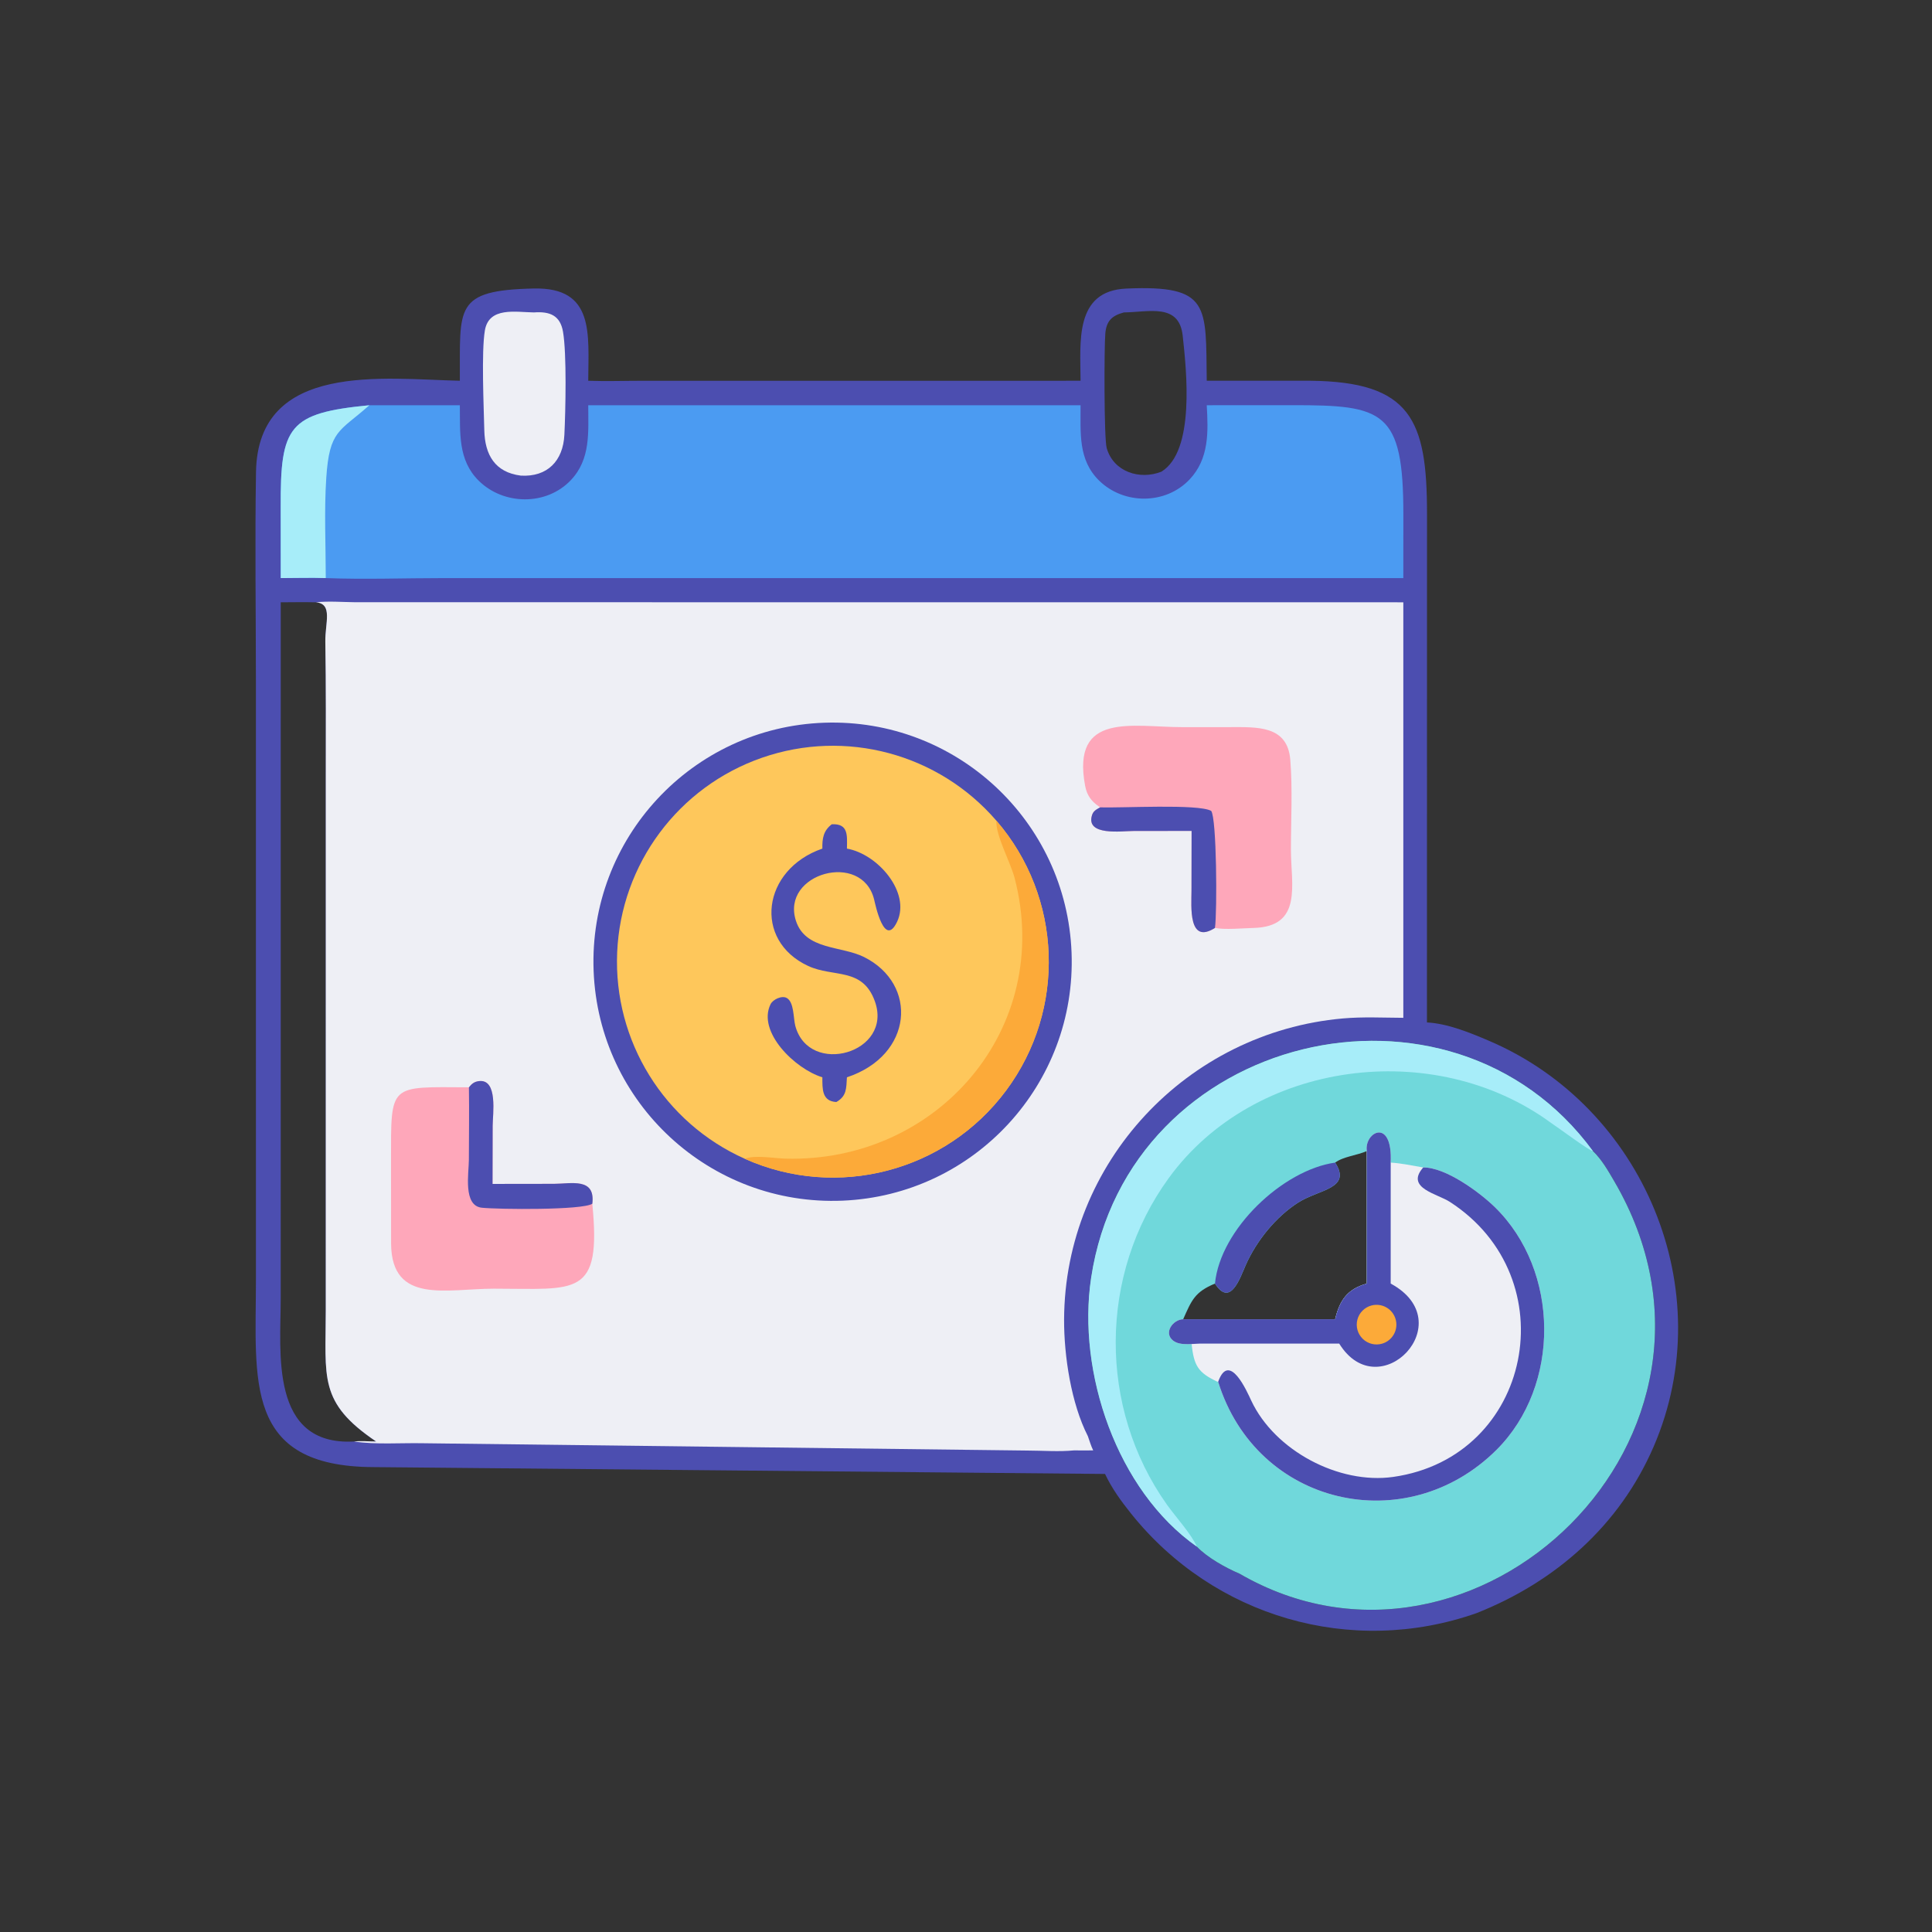
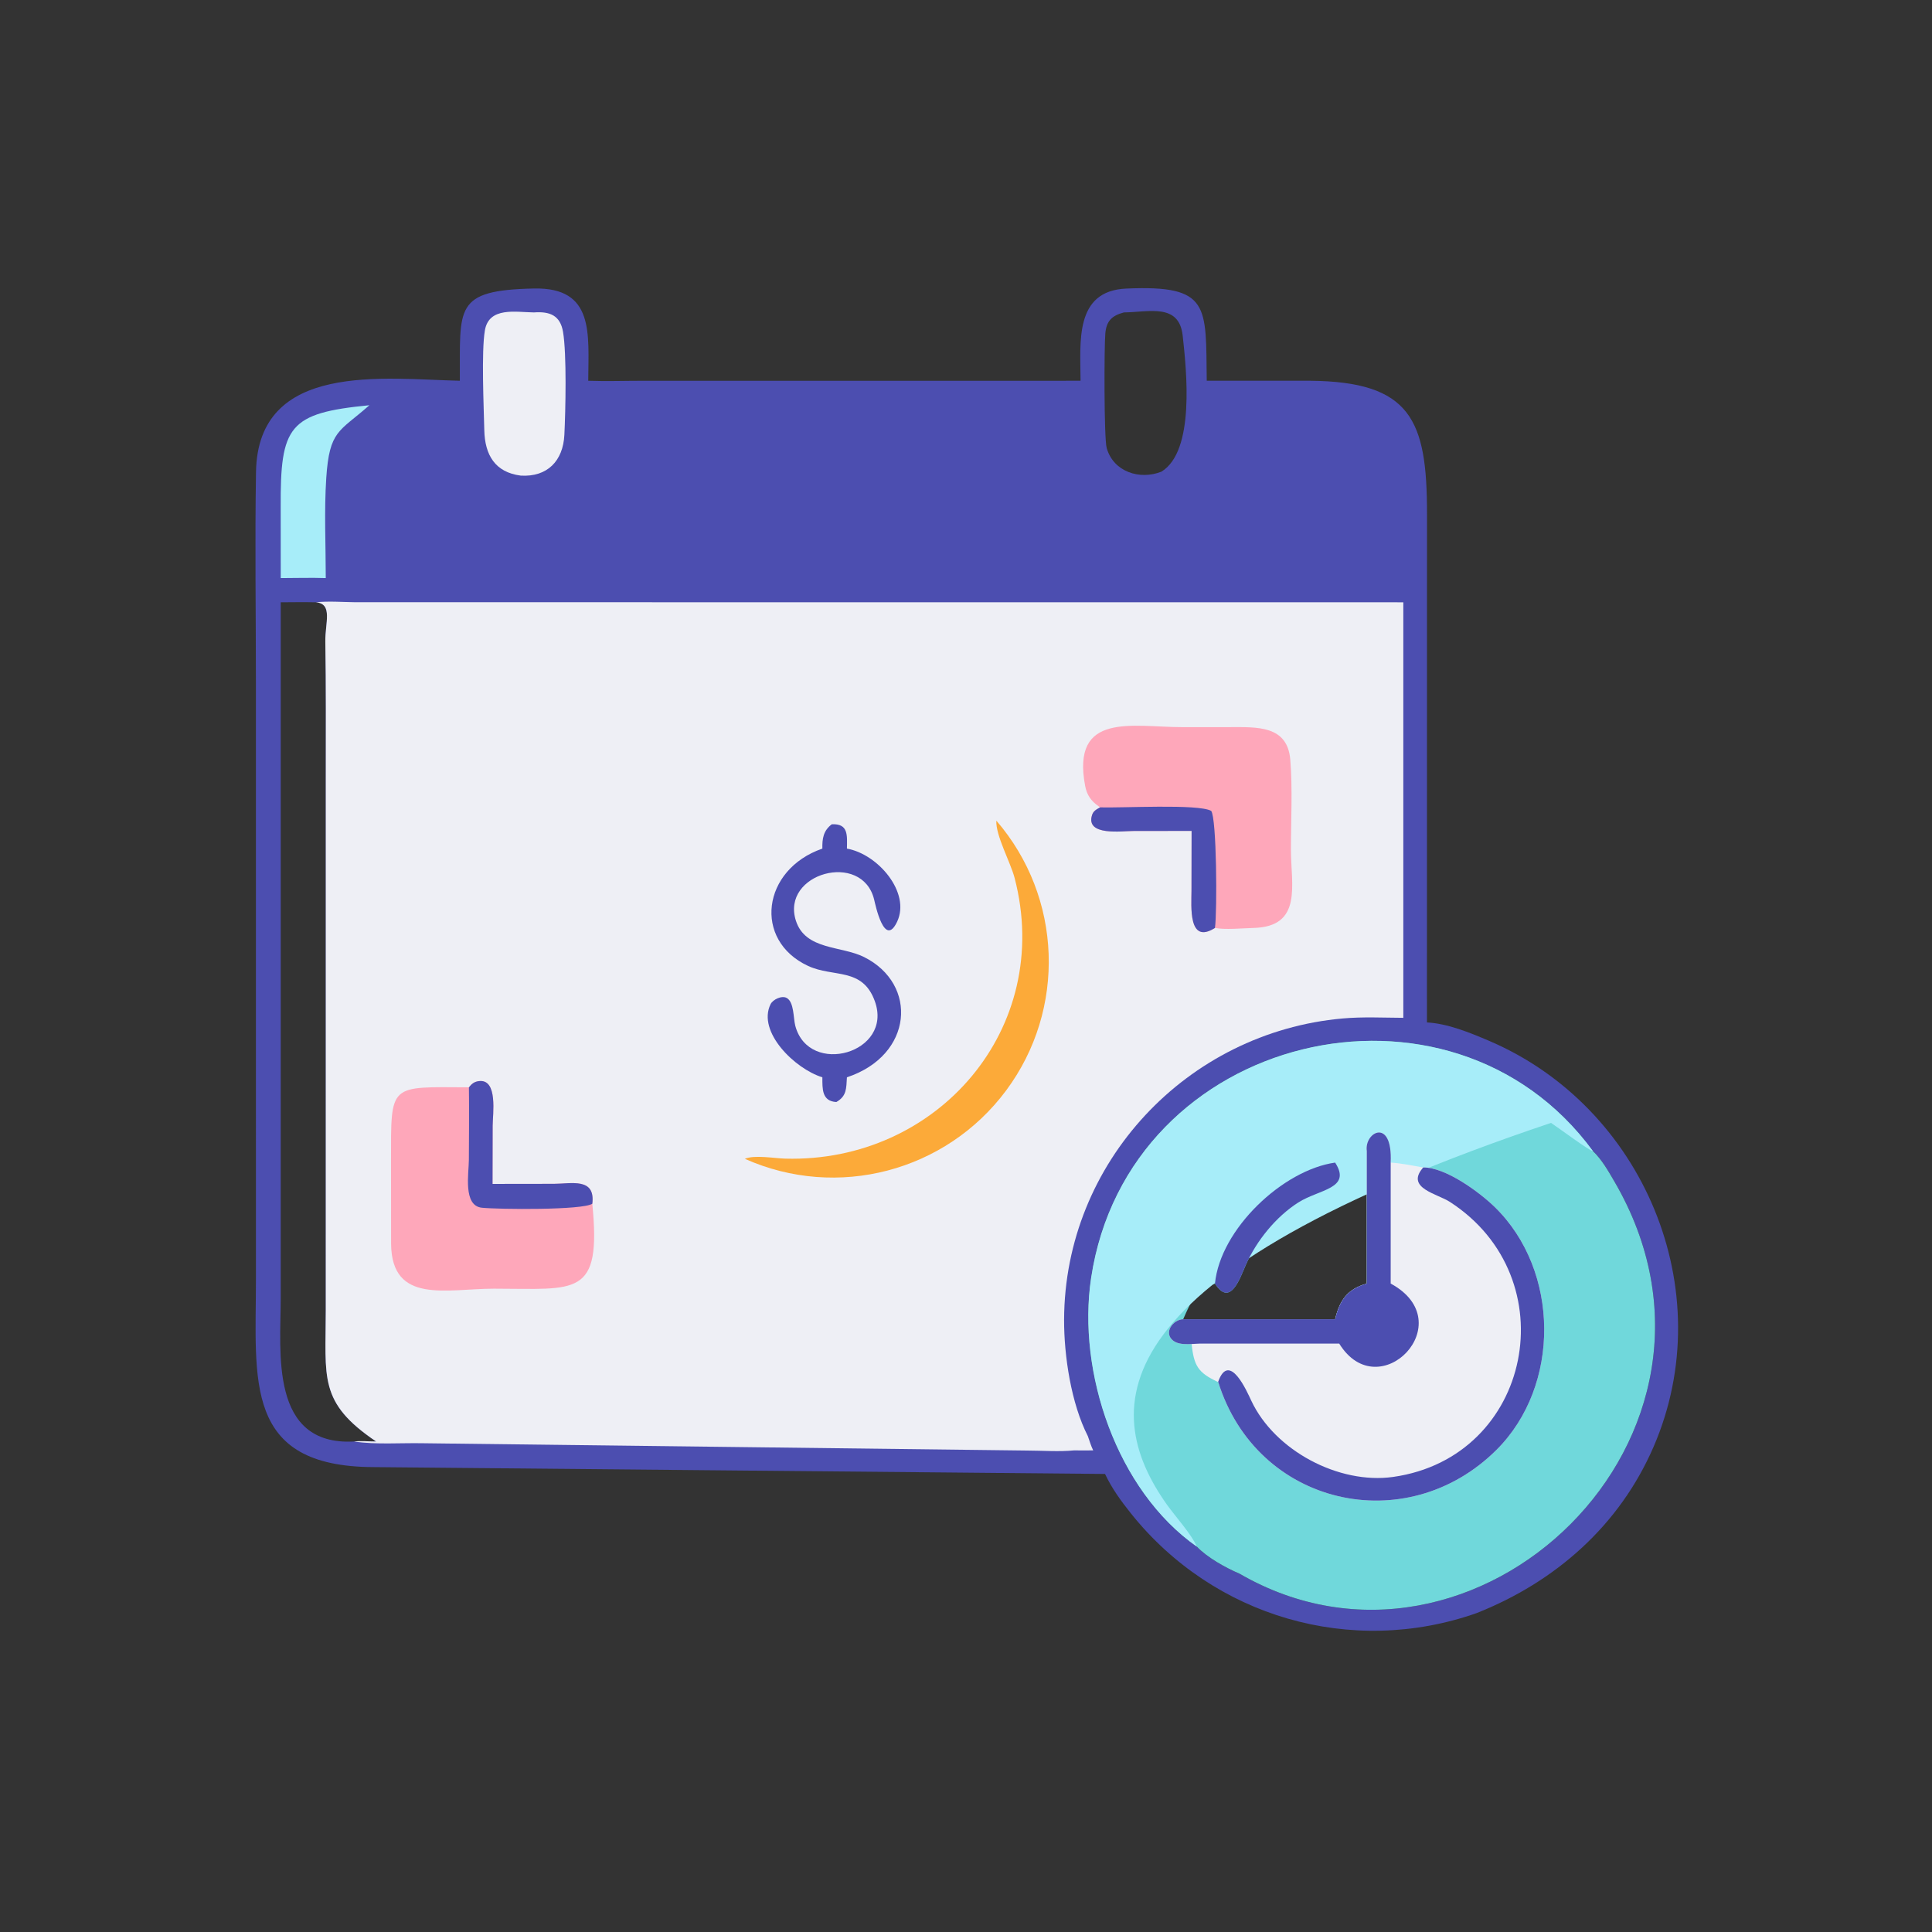
<svg xmlns="http://www.w3.org/2000/svg" width="200" height="200">
  <rect width="100%" height="100%" fill="#333333" stroke="none" />
  <path fill="#4C4EB0" transform="scale(0.391 0.391)" d="M141.366 76.382C157.464 76.045 155.791 88.402 155.74 100.808C160.491 100.983 165.305 100.814 170.064 100.813L286.083 100.808C286.055 90.688 284.391 77.01 298.162 76.403C320.497 75.418 319.22 80.888 319.495 100.808L346.825 100.804C373.551 101.048 377.826 111.145 377.809 135.993L377.792 270.699C383.207 270.965 389.097 273.38 394.077 275.495C435.186 292.954 455.63 341.706 437.83 382.967C428.799 403.902 411.785 418.824 390.936 427.082C357.727 438.746 321.33 428.079 299.455 400.728C296.806 397.415 294.382 394.093 292.563 390.238L98.879 388.424C64.384 388.296 67.754 365.494 67.762 338.762L67.755 180.851C67.752 162.237 67.473 143.577 67.779 124.969C68.263 95.566 101.823 100.373 121.748 100.808C121.866 81.421 120.011 76.846 141.366 76.382ZM328.182 416.649C390.36 452.624 466.763 380.177 427.39 312.747C425.765 309.964 424.074 306.977 421.729 304.744C383.969 253.228 298.68 273.333 288.882 338.331C285.122 363.272 295.673 394.619 316.877 409.491C319.657 412.39 324.456 415.058 328.182 416.649ZM99.591 381.651C84.239 371.278 86.26 364.766 86.249 346.854L86.255 205.507C86.253 193.63 86.332 181.75 86.133 169.875C86.051 164.943 88.209 159.831 83.634 159.461C80.533 159.395 77.429 159.441 74.327 159.461L74.322 343.799C74.32 357.901 71.299 382.84 93.743 381.651C95.616 381.418 97.692 381.652 99.591 381.651ZM307.487 124.879C316.451 119.428 314.129 98.025 313.125 88.865C312.172 80.172 304.148 82.649 297.558 82.716C294.356 83.572 292.935 84.98 292.64 88.282C292.334 91.71 292.275 116.089 293.007 118.635C294.823 124.953 301.759 127.141 307.487 124.879Z" />
  <path fill="#EEEFF5" transform="scale(0.391 0.391)" d="M83.634 159.461C87.015 159.108 90.585 159.408 93.992 159.442L371.537 159.461L371.537 269.473C366.189 269.448 360.84 269.169 355.505 269.641C314.259 273.292 281.86 307.775 281.725 349.398C281.694 358.954 283.592 371.57 288.015 380.223C288.463 381.467 288.846 382.814 289.429 383.999C287.743 384.003 286.047 384.044 284.362 383.999C280.39 384.397 276.025 384.05 272.007 384.042L111.93 382.107C105.977 381.992 99.624 382.517 93.743 381.651C95.616 381.418 97.692 381.652 99.591 381.651C84.239 371.278 86.26 364.766 86.249 346.854L86.255 205.507C86.253 193.63 86.332 181.75 86.133 169.875C86.051 164.943 88.209 159.831 83.634 159.461Z" />
-   <path fill="#4C4EB0" transform="scale(0.391 0.391)" d="M218.256 191.344C253.106 190.146 282.365 217.35 283.702 252.195C285.039 287.039 257.951 316.406 223.112 317.882C188.077 319.365 158.508 292.091 157.164 257.05C155.819 222.01 183.211 192.55 218.256 191.344Z" />
-   <path fill="#FEC75B" transform="scale(0.391 0.391)" d="M197.204 306.804C175.799 297.247 162.398 275.59 163.398 252.169C164.398 228.749 179.596 208.313 201.738 200.616C223.881 192.918 248.478 199.521 263.79 217.271C281.277 237.543 282.352 267.237 266.375 288.719C250.398 310.202 221.651 317.718 197.204 306.804Z" />
  <path fill="#FCAA39" transform="scale(0.391 0.391)" d="M263.79 217.271C281.277 237.543 282.352 267.237 266.375 288.719C250.398 310.202 221.651 317.718 197.204 306.804C199.736 305.707 205.03 306.676 207.909 306.756C248.09 307.865 279.038 272.36 268.623 232.44C267.542 228.299 263.571 221.156 263.79 217.271Z" />
  <path fill="#4C4EB0" transform="scale(0.391 0.391)" d="M220.227 218.228C224.643 218.019 224.291 221.149 224.23 224.672C232.466 226.131 241.141 236.316 237.527 244.008C234.143 251.21 231.728 239.355 231.428 238.139C228.241 225.205 206.671 231.199 210.724 243.778C213.241 251.59 222.741 250.375 228.756 253.378C243.144 260.56 241.782 279.4 224.23 285.222C224.037 288.14 224.219 290.175 221.424 291.767C217.576 291.554 217.732 288.288 217.727 285.222C210.481 283.004 200.415 273.204 204.007 265.876C204.622 264.622 206.984 263.485 208.298 264.221C210.271 265.327 210.018 269.59 210.564 271.616C214.202 285.117 236.57 278.817 231.62 265.081C228.356 256.022 220.686 258.862 213.957 255.74C199.322 248.947 201.731 230.208 217.727 224.672C217.667 222.049 217.983 219.914 220.227 218.228Z" />
  <path fill="#FEA7BA" transform="scale(0.391 0.391)" d="M124.149 287.873C124.892 286.934 125.584 286.377 126.808 286.23C131.888 285.623 130.445 295.04 130.435 298.028L130.404 313.45L146.656 313.428C151.275 313.409 157.687 311.707 156.815 318.698C159.279 343.619 152.661 341.19 130.787 341.186C118.33 341.184 103.671 345.449 103.544 329.276L103.524 307.404C103.533 286.665 102.876 287.792 124.149 287.873Z" />
  <path fill="#4C4EB0" transform="scale(0.391 0.391)" d="M124.149 287.873C124.892 286.934 125.584 286.377 126.808 286.23C131.888 285.623 130.445 295.04 130.435 298.028L130.404 313.45L146.656 313.428C151.275 313.409 157.687 311.707 156.815 318.698C154.22 320.428 132.122 320.212 127.586 319.755C122.533 319.246 124.128 310.62 124.136 307.094C124.15 300.69 124.249 294.275 124.149 287.873Z" />
  <path fill="#FEA7BA" transform="scale(0.391 0.391)" d="M291.276 213.748L290.981 213.549C288.935 212.143 287.769 210.569 287.3 208.077C283.575 188.283 299.978 192.529 313.036 192.517L325.674 192.512C332.769 192.513 340.855 192.01 341.608 201.116C342.244 208.822 341.778 217.212 341.78 224.98C341.783 234.238 344.975 245.353 331.85 245.682C329.04 245.753 324.275 246.213 321.671 245.674C314.515 250.207 315.446 239.85 315.452 235.85L315.482 219.987L299.968 220.01C297.085 220.013 287.387 221.401 289.115 215.828C289.472 214.678 290.292 214.308 291.276 213.748Z" />
  <path fill="#4C4EB0" transform="scale(0.391 0.391)" d="M291.276 213.748C296.809 213.971 317.243 212.768 320.665 214.686C322.136 216.581 322.276 241.295 321.671 245.674C314.515 250.207 315.446 239.85 315.452 235.85L315.482 219.987L299.968 220.01C297.085 220.013 287.387 221.401 289.115 215.828C289.472 214.678 290.292 214.308 291.276 213.748Z" />
  <path fill="#70D8DB" transform="scale(0.391 0.391)" d="M316.877 409.491C295.673 394.619 285.122 363.272 288.882 338.331C298.68 273.333 383.969 253.228 421.729 304.744C424.074 306.977 425.765 309.964 427.39 312.747C466.763 380.177 390.36 452.624 328.182 416.649C324.456 415.058 319.657 412.39 316.877 409.491ZM321.671 339.833C316.338 342.055 315.496 344.216 313.258 349.273L353.486 349.273C354.688 344.294 356.641 341.331 361.866 339.833L361.866 304.744C359.347 305.89 355.648 306.19 353.486 307.804C357.952 314.738 349.27 314.842 343.733 318.363C337.787 322.146 332.662 328.523 329.831 334.894C328.318 338.301 325.75 346.217 321.671 339.833Z" />
-   <path fill="#A7EDF9" transform="scale(0.391 0.391)" d="M316.877 409.491C295.673 394.619 285.122 363.272 288.882 338.331C298.68 273.333 383.969 253.228 421.729 304.744C421.077 304.902 412.04 298.174 410.641 297.292C379.73 274.62 332.131 280.647 309.402 311.947C290.869 337.468 290.727 372.697 308.953 398.369C311.136 401.444 315.471 406.207 316.877 409.491Z" />
+   <path fill="#A7EDF9" transform="scale(0.391 0.391)" d="M316.877 409.491C295.673 394.619 285.122 363.272 288.882 338.331C298.68 273.333 383.969 253.228 421.729 304.744C421.077 304.902 412.04 298.174 410.641 297.292C290.869 337.468 290.727 372.697 308.953 398.369C311.136 401.444 315.471 406.207 316.877 409.491Z" />
  <path fill="#EEEFF5" transform="scale(0.391 0.391)" d="M361.866 304.744C361.145 299.67 368.75 295.718 368.193 307.804C371.076 307.984 373.959 308.615 376.807 309.095C382.726 309.023 391.715 315.631 395.801 319.628C412.985 336.436 413.245 366.889 396.212 383.856C372.311 407.664 332.712 398.722 322.515 365.839L322.403 365.86C317.254 363.451 316.075 361.664 315.482 355.728C316.525 355.771 317.567 355.743 318.61 355.728C316.256 355.612 312.562 356.502 310.572 354.92C307.986 352.865 310.53 349.365 313.258 349.273L353.486 349.273C354.688 344.294 356.641 341.331 361.866 339.833L361.866 304.744Z" />
  <path fill="#4C4EB0" transform="scale(0.391 0.391)" d="M376.807 309.095C382.726 309.023 391.715 315.631 395.801 319.628C412.985 336.436 413.245 366.889 396.212 383.856C372.311 407.664 332.712 398.722 322.515 365.839C325.432 357.604 330.165 368.449 331.265 370.801C337.476 384.077 354.505 393.056 368.847 391.025C405.674 385.807 415.062 338.332 383.824 318.184C380.542 316.067 372.29 314.572 376.569 309.38L376.807 309.095Z" />
  <path fill="#4C4EB0" transform="scale(0.391 0.391)" d="M361.866 304.744C361.145 299.67 368.75 295.718 368.193 307.804L368.193 339.833C387.115 350.068 365.116 372.752 354.568 355.728L318.61 355.728C316.256 355.612 312.562 356.502 310.572 354.92C307.986 352.865 310.53 349.365 313.258 349.273L353.486 349.273C354.688 344.294 356.641 341.331 361.866 339.833L361.866 304.744Z" />
-   <path fill="#FCAA39" transform="scale(0.391 0.391)" d="M363.088 345.639C364.672 345.212 366.364 345.551 367.662 346.554C368.96 347.557 369.715 349.11 369.701 350.75C369.681 353.064 368.149 355.092 365.929 355.742C364.116 356.273 362.159 355.789 360.802 354.475C359.446 353.162 358.9 351.22 359.373 349.392C359.845 347.564 361.264 346.13 363.088 345.639Z" />
  <path fill="#4C4EB0" transform="scale(0.391 0.391)" d="M321.671 339.833C323.065 325.407 339.655 309.749 353.486 307.804C357.952 314.738 349.27 314.842 343.733 318.363C337.787 322.146 332.662 328.523 329.831 334.894C328.318 338.301 325.75 346.217 321.671 339.833Z" />
-   <path fill="#4B9BF2" transform="scale(0.391 0.391)" d="M319.495 107.288L342.169 107.275C366.334 107.251 371.573 108.701 371.547 136.313L371.537 153.051L117.411 153.054C107.078 153.054 96.566 153.447 86.25 153.051C82.294 152.916 78.288 153.049 74.327 153.051L74.316 134.322C74.209 112.77 76.395 109.363 97.79 107.288L121.748 107.288C121.849 114.476 121.173 121.763 126.74 127.267C133.344 133.796 144.662 133.938 151.121 127.135C156.435 121.54 155.744 114.421 155.74 107.288L286.083 107.288C286.127 114.519 285.366 121.731 291.005 127.245C297.568 133.662 308.601 133.649 314.943 126.944C320.157 121.432 319.891 114.308 319.495 107.288Z" />
  <path fill="#A7EDF9" transform="scale(0.391 0.391)" d="M74.327 153.051L74.316 134.322C74.209 112.77 76.395 109.363 97.79 107.288L97.608 107.452C89.827 114.33 87.217 113.859 86.381 126.543C85.804 135.29 86.247 144.273 86.25 153.051C82.294 152.916 78.288 153.049 74.327 153.051Z" />
  <path fill="#EEEFF5" transform="scale(0.391 0.391)" d="M141.366 82.716C145.579 82.409 148.32 83.502 149.064 87.849C150.067 93.697 149.737 108.755 149.422 115.132C149.081 122.011 144.928 126.336 137.881 125.923C131.062 125.053 128.368 120.442 128.222 113.896C128.087 107.852 127.418 93.077 128.374 87.48C129.457 81.136 136.594 82.659 141.366 82.716Z" />
</svg>